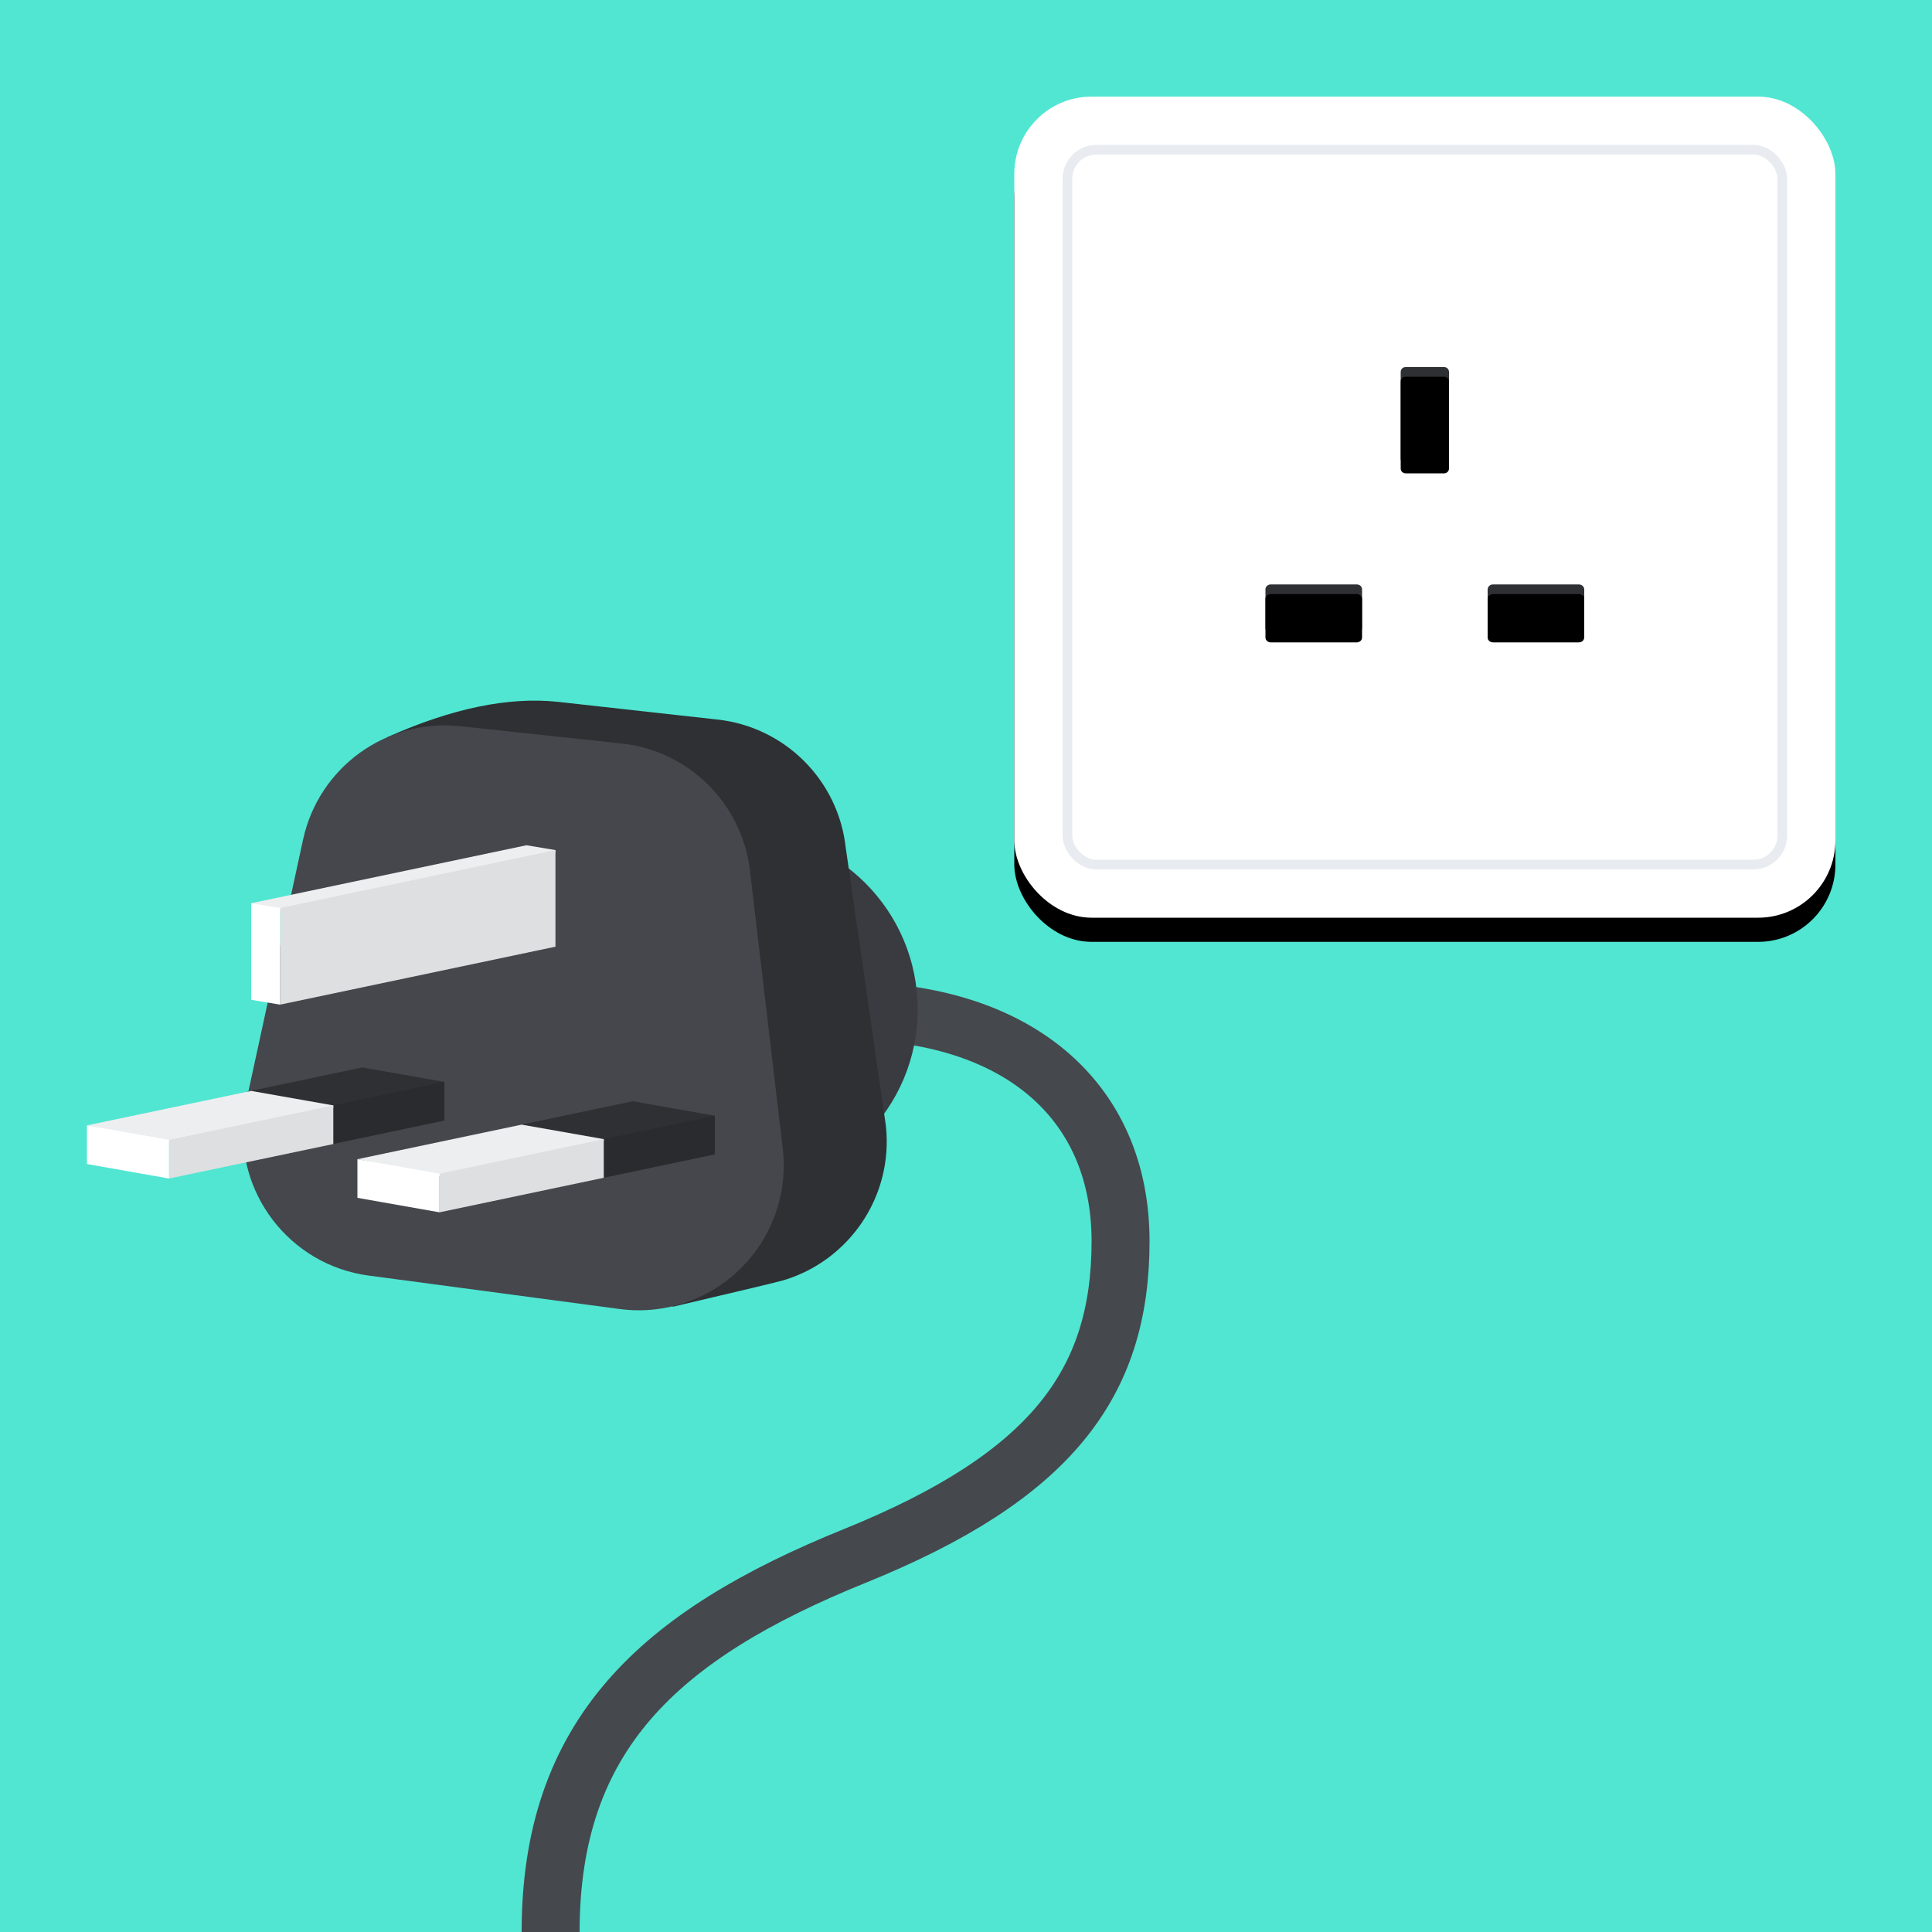
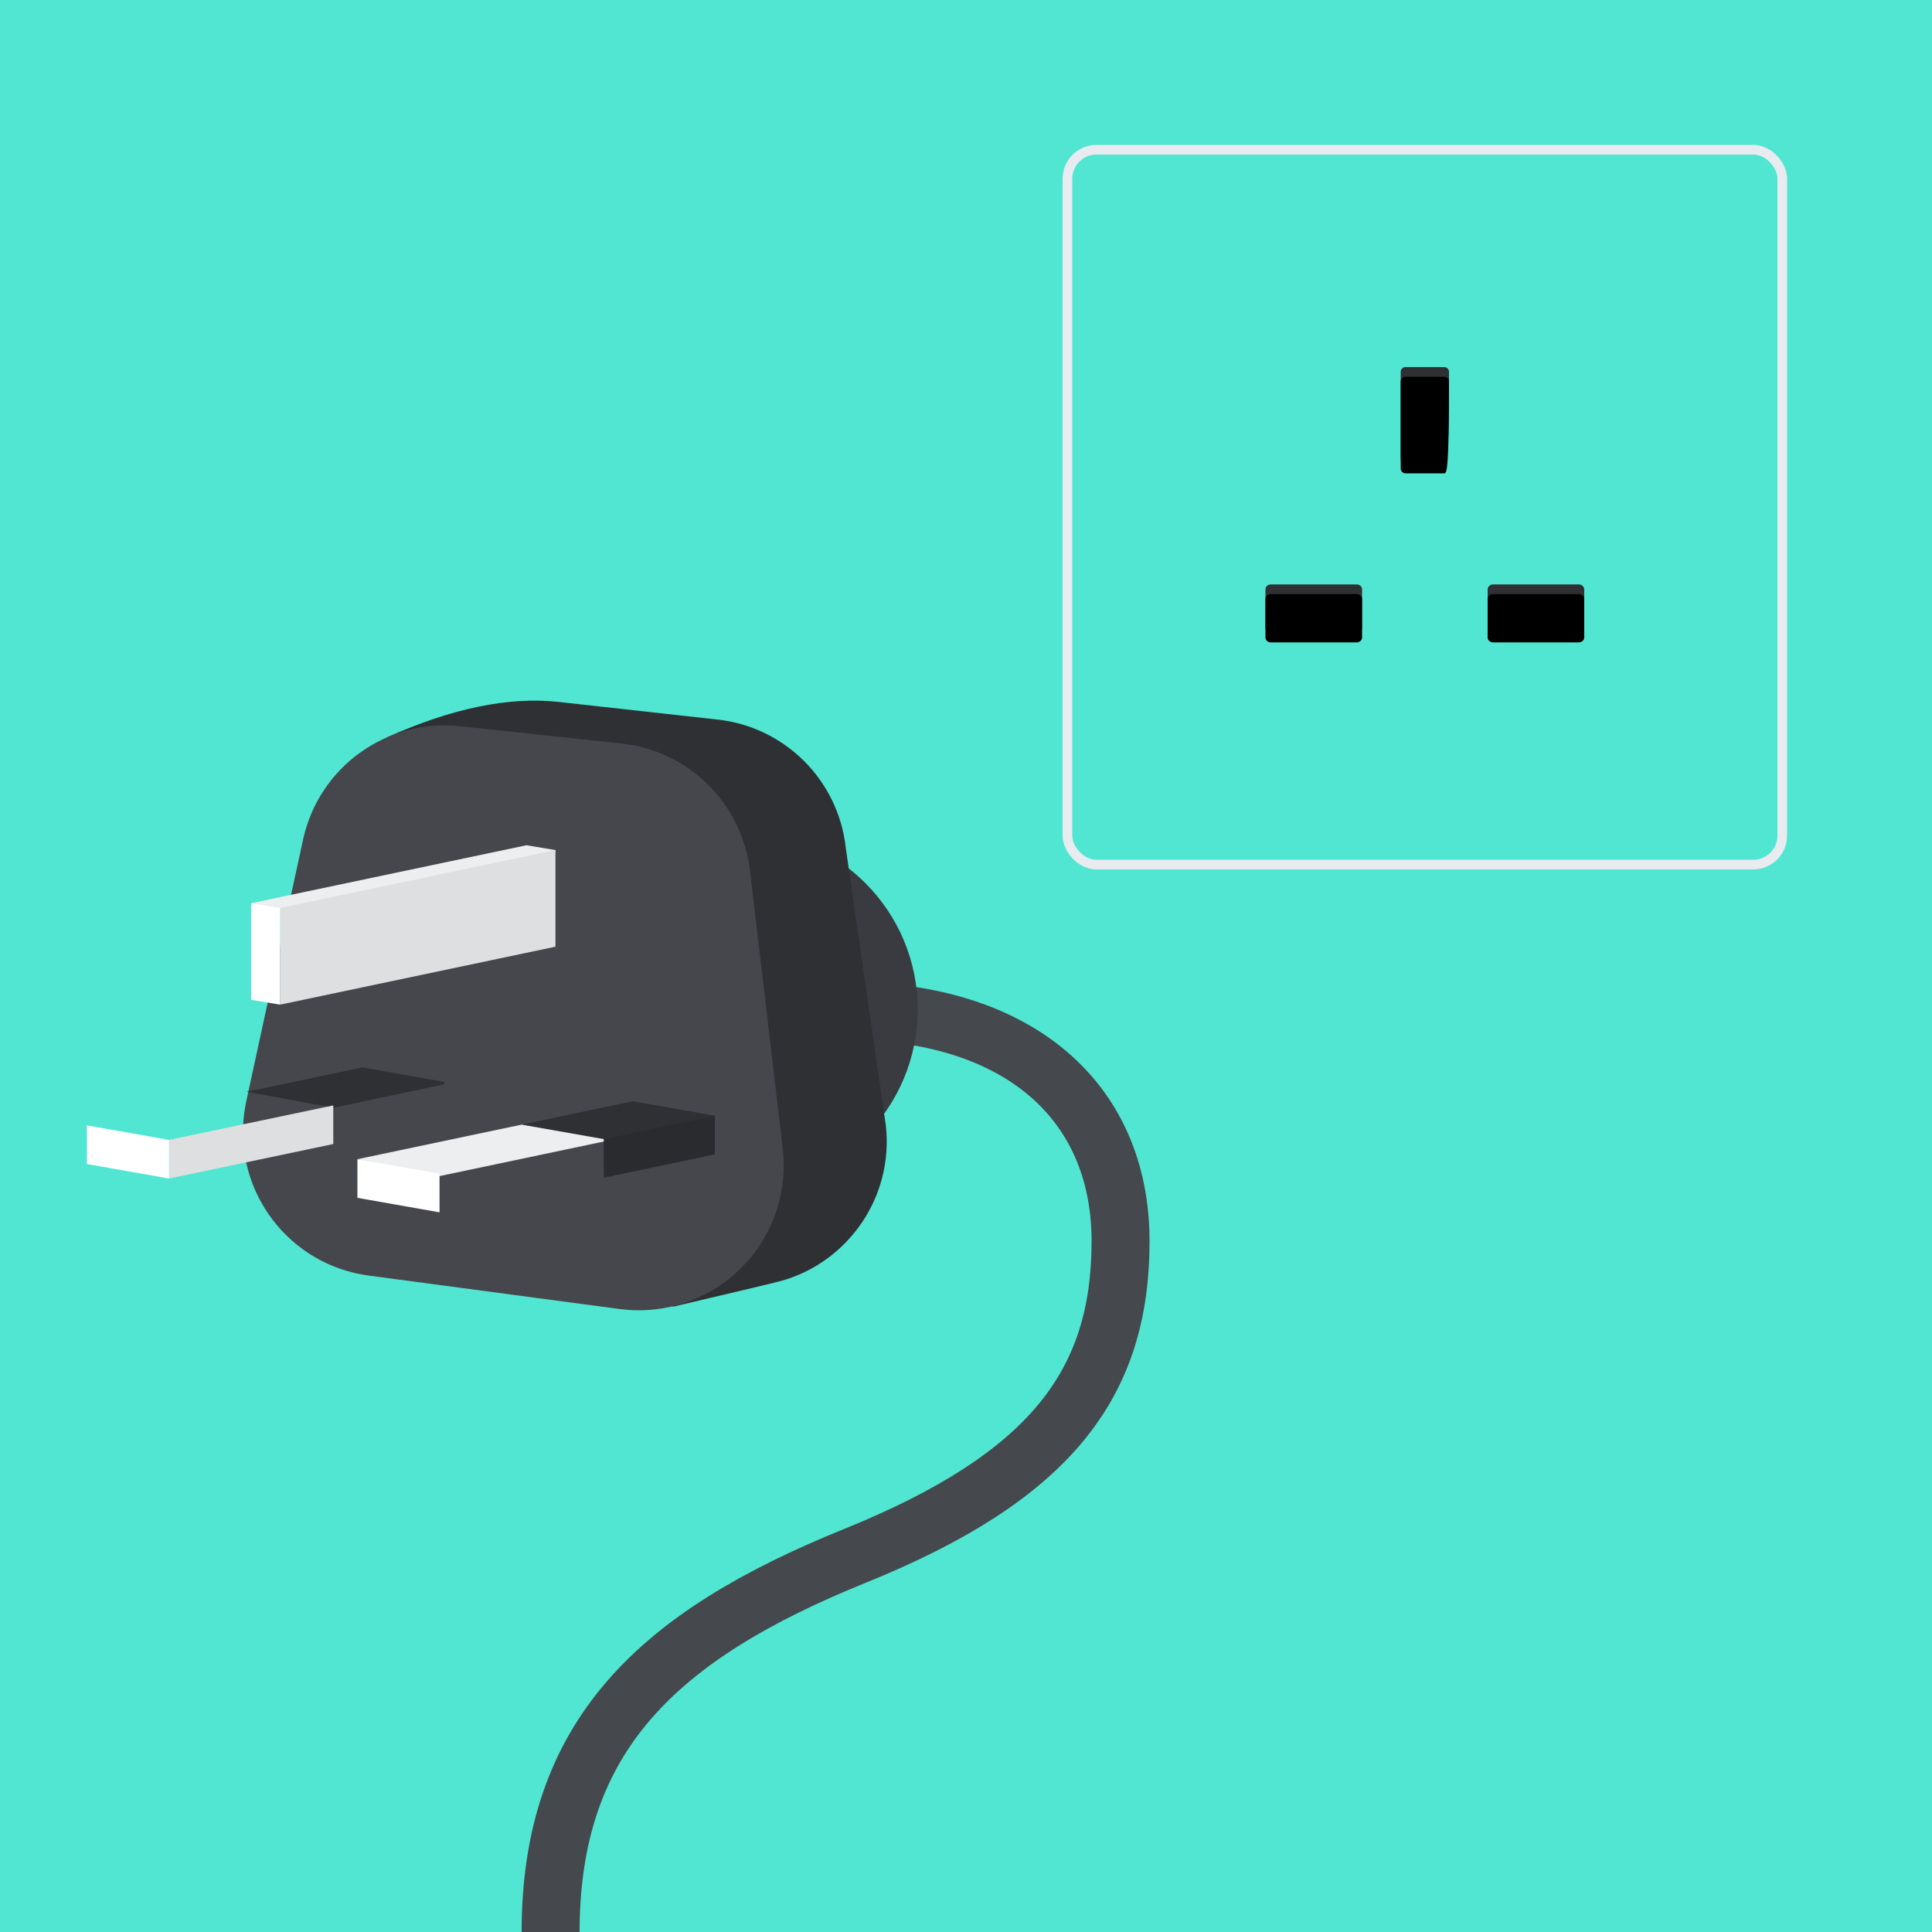
<svg xmlns="http://www.w3.org/2000/svg" xmlns:xlink="http://www.w3.org/1999/xlink" width="400px" height="400px" viewBox="0 0 400 400" version="1.1">
  <title>Type G</title>
  <desc>Created with Sketch.</desc>
  <defs>
-     <rect id="path-1" x="0" y="0" width="170" height="170" rx="16" />
    <filter x="-10.3%" y="-7.4%" width="120.6%" height="120.6%" filterUnits="objectBoundingBox" id="filter-2">
      <feOffset dx="0" dy="5" in="SourceAlpha" result="shadowOffsetOuter1" />
      <feGaussianBlur stdDeviation="5" in="shadowOffsetOuter1" result="shadowBlurOuter1" />
      <feColorMatrix values="0 0 0 0 0   0 0 0 0 0   0 0 0 0 0  0 0 0 0.15 0" type="matrix" in="shadowBlurOuter1" />
    </filter>
-     <path d="M81,56 L89,56 C89.552,56 90,56.448 90,57 L90,75 C90,75.552 89.552,76 89,76 L81,76 C80.448,76 80,75.552 80,75 L80,57 C80,56.448 80.448,56 81,56 Z M118,102.042 L118,109.958 C118,110.534 117.503,111 116.889,111 L99.111,111 C98.497,111 98,110.534 98,109.958 L98,102.042 C98,101.466 98.497,101 99.111,101 L116.889,101 C117.503,101 118,101.466 118,102.042 Z M72,102 L72,110 C72,110.552 71.503,111 70.889,111 L53.111,111 C52.497,111 52,110.552 52,110 L52,102 C52,101.448 52.497,101 53.111,101 L70.889,101 C71.503,101 72,101.448 72,102 Z" id="path-3" />
+     <path d="M81,56 L89,56 C89.552,56 90,56.448 90,57 C90,75.552 89.552,76 89,76 L81,76 C80.448,76 80,75.552 80,75 L80,57 C80,56.448 80.448,56 81,56 Z M118,102.042 L118,109.958 C118,110.534 117.503,111 116.889,111 L99.111,111 C98.497,111 98,110.534 98,109.958 L98,102.042 C98,101.466 98.497,101 99.111,101 L116.889,101 C117.503,101 118,101.466 118,102.042 Z M72,102 L72,110 C72,110.552 71.503,111 70.889,111 L53.111,111 C52.497,111 52,110.552 52,110 L52,102 C52,101.448 52.497,101 53.111,101 L70.889,101 C71.503,101 72,101.448 72,102 Z" id="path-3" />
    <filter x="-6.1%" y="-7.3%" width="112.1%" height="114.5%" filterUnits="objectBoundingBox" id="filter-4">
      <feGaussianBlur stdDeviation="3" in="SourceAlpha" result="shadowBlurInner1" />
      <feOffset dx="0" dy="2" in="shadowBlurInner1" result="shadowOffsetInner1" />
      <feComposite in="shadowOffsetInner1" in2="SourceAlpha" operator="arithmetic" k2="-1" k3="1" result="shadowInnerInner1" />
      <feColorMatrix values="0 0 0 0 0   0 0 0 0 0   0 0 0 0 0  0 0 0 1 0" type="matrix" in="shadowInnerInner1" />
    </filter>
  </defs>
  <g id="Type-G" stroke="none" stroke-width="1" fill="none" fill-rule="evenodd">
    <rect fill="#50E6D2" x="0" y="0" width="400" height="400" />
    <g id="Wall-bit" transform="translate(210, 20)">
      <g id="Plate">
        <use fill="black" fill-opacity="1" filter="url(#filter-2)" xlink:href="#path-1" />
        <use fill="#FFFFFF" fill-rule="evenodd" xlink:href="#path-1" />
      </g>
      <rect id="Border" stroke="#E8EBF0" stroke-width="2" x="11" y="11" width="148" height="148" rx="6" />
      <g id="Holes">
        <use fill="#2E3033" fill-rule="evenodd" xlink:href="#path-3" />
        <use fill="black" fill-opacity="1" filter="url(#filter-4)" xlink:href="#path-3" />
      </g>
    </g>
    <g id="Cable" transform="translate(18, 145)">
      <path d="M96,255 C96,214.232 118.389,193.57 158.966,177.143 C199.543,160.715 214,141.531 214,112 C214,82.469 192.188,64.295 157.201,64.295" stroke="#45484D" stroke-width="12" />
      <circle id="Plasticky" fill="#393B40" cx="135" cy="64" r="37" />
      <path d="M97.435,0.302 L130.405,3.962 C144.448,5.432 155.565,16.495 157.104,30.531 L165.408,88.057 C167.011,102.688 157.808,116.014 144.185,120.071 C143.044,120.411 135.416,122.237 121.3,125.547 L62.202,7.624 C75.481,1.674 87.226,-0.766 97.435,0.302 Z" id="Triangle" fill="#2E3033" />
      <path d="M77.265,5.351 L110.673,8.931 C124.593,10.422 135.631,21.343 137.271,35.246 L144.056,92.767 C145.996,109.222 134.231,124.134 117.776,126.075 C115.292,126.368 112.781,126.349 110.302,126.019 L58.348,119.099 C41.924,116.912 30.384,101.825 32.571,85.401 C32.678,84.595 32.818,83.794 32.991,82.999 L44.751,28.817 C48.003,13.838 62.023,3.718 77.265,5.351 Z" id="Triangle" fill="#45474D" />
      <g id="Prong" transform="translate(56, 83)">
        <polygon id="Plastic" fill="#2E3033" points="33.063 5.039 57 0 74 3 74 3.5 51.014 8.34" />
        <polygon id="Plastic" fill="#292B2E" points="50.978 7.847 74 3 74 11 51.024 15.837" />
        <polygon fill="#EDEEF0" points="0 12 34 4.843 51 7.843 51 8.34 17 15.5" />
-         <polygon fill="#DEDFE0" points="17 15 51 7.843 51 15.843 17 23" />
        <polygon fill="#FFFFFF" points="0 12 17 15 17 23 0 20" />
      </g>
      <g id="Prong" transform="translate(0, 76)">
        <polygon id="Plastic" fill="#2E3033" points="33.063 5.039 57 0 74 3 74 3.5 51.014 8.34" />
-         <polygon id="Plastic" fill="#292B2E" points="50.978 7.847 74 3 74 11 51.024 15.837" />
-         <polygon fill="#EDEEF0" points="0 12 34.004 4.862 51.004 7.862 51.004 8.36 17 15.5" />
        <polygon fill="#DEDFE0" points="17 15 51.004 7.862 51.004 15.862 17 23" />
        <polygon fill="#FFFFFF" points="0 12 17 15 17 23 0 20" />
      </g>
      <g id="Prong" transform="translate(34, 30)">
        <polygon fill="#EDEEF0" points="0 12 57 0 63 1 63 1.5 6 13.5" />
        <polygon fill="#DEDFE0" points="6 13 63 1 63 21 6 33" />
        <polygon fill="#FFFFFF" points="0 12 6 13 6 33 0 32" />
      </g>
    </g>
  </g>
</svg>